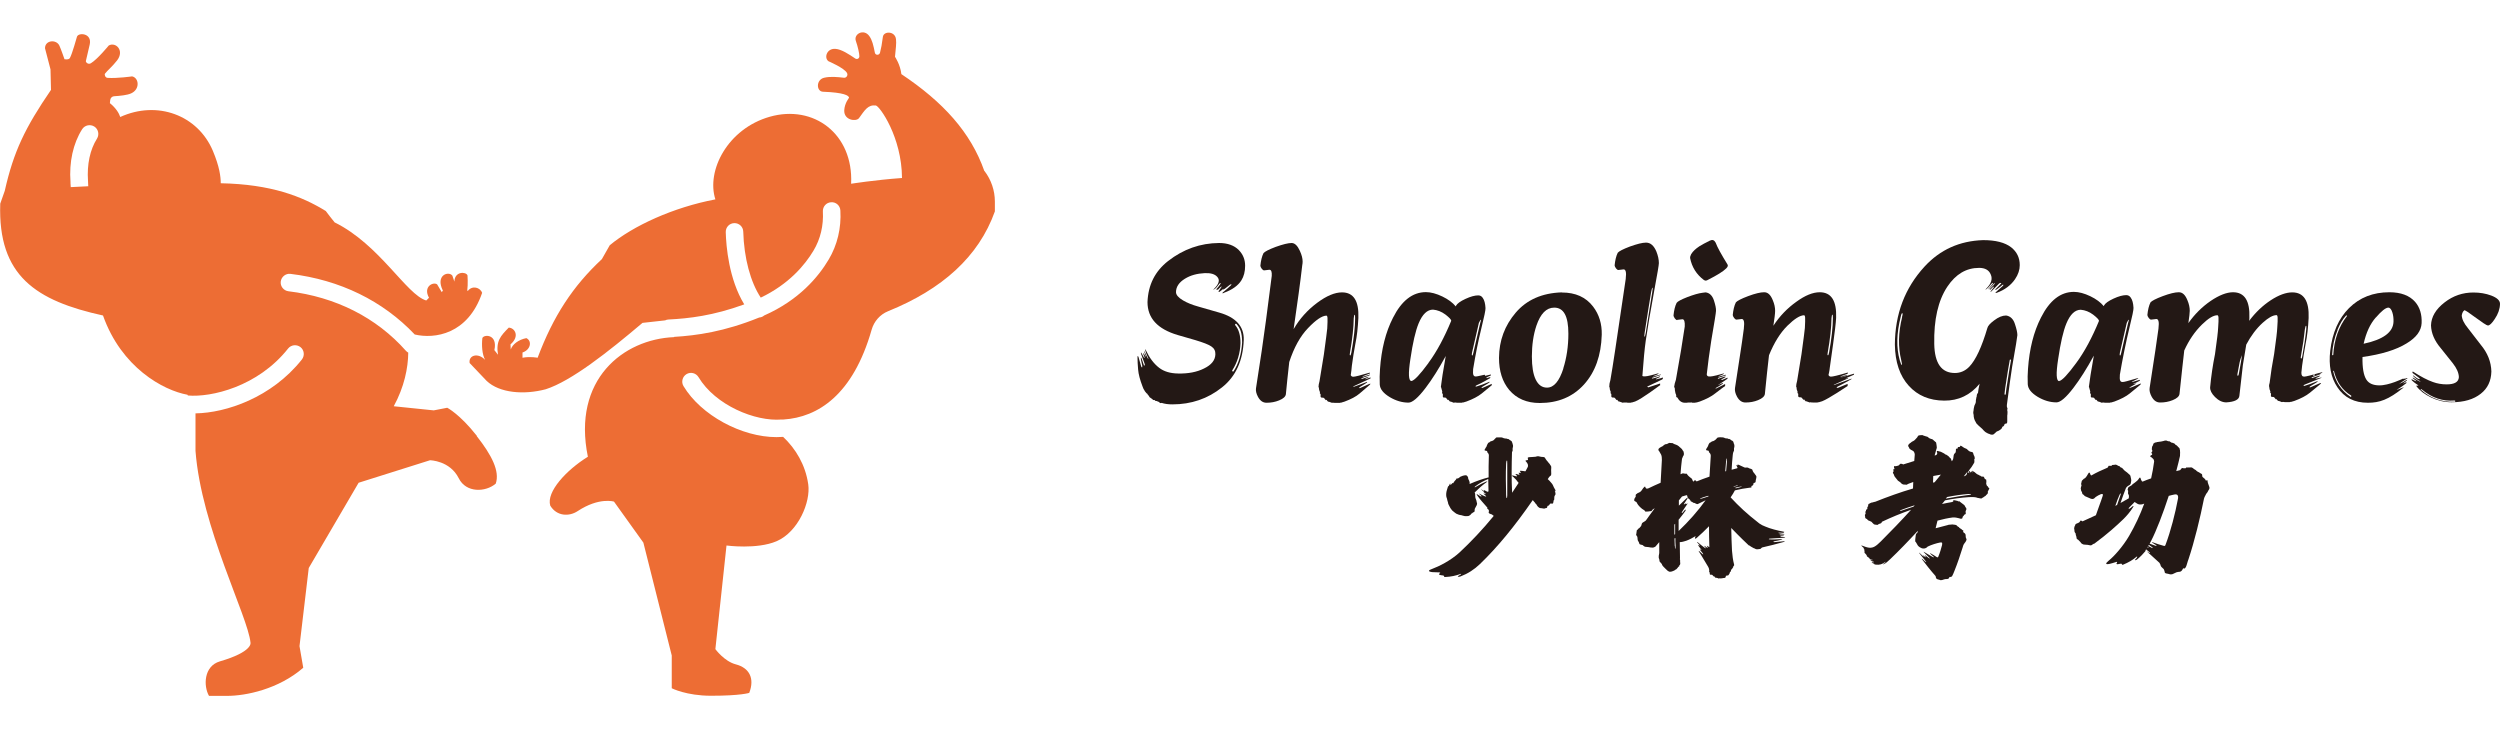
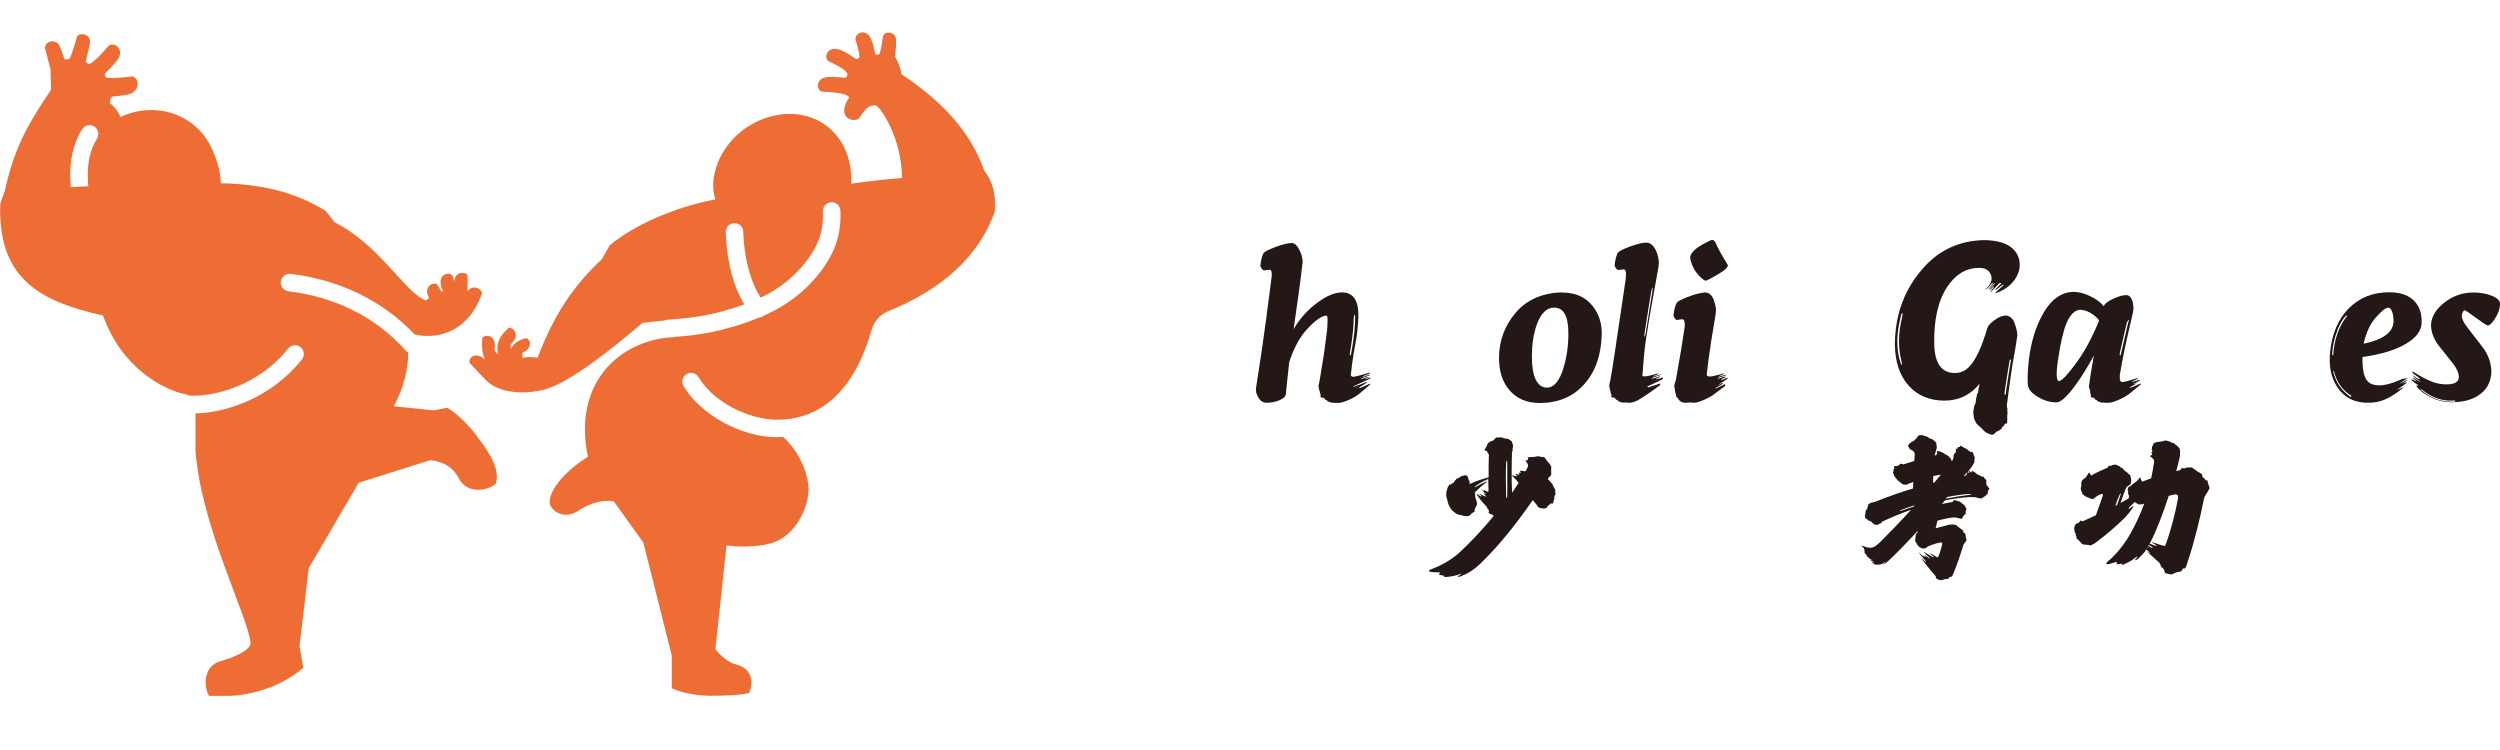
<svg xmlns="http://www.w3.org/2000/svg" id="_图层_1" data-name="图层 1" viewBox="0 0 200 60">
  <defs>
    <style>
      .cls-1 {
        fill: #ed6d34;
      }

      .cls-2 {
        fill: #231815;
      }
    </style>
  </defs>
  <g>
    <path class="cls-2" d="m176.47,38.45c-.04-.13-.15-.19-.24-.27-.11-.1,0-.16-.1-.27-.01-.01-.04-.02-.05-.02-.06-.04-.16-.1-.17-.11-.05-.02-.1-.04-.13-.07-.04-.01-.05-.04-.07-.06h-.01s-.05-.07-.09-.07c-.01-.01-.05-.02-.07-.05-.02-.01-.05-.02-.07-.05-.04-.04-.09-.06-.13-.08-.02,0-.05-.01-.05-.01-.05,0-.11,0-.16.01-.04,0-.06-.01-.09,0h-.05s-.01-.01-.02-.01c-.02-.01-.05,0-.07.02-.02.01-.04.04-.05.05h-.07s-.07.01-.1,0c-.02,0-.06-.01-.1-.02-.01,0-.04.01-.05.02-.01.01-.01.02-.02.04s-.01.01-.02.01c0,0,0,.01-.01.01,0,0,0,.01-.01.01-.01.04-.04.06-.06.08-.1.03-.21.05-.31.08.07-.25.13-.5.19-.74v-.02s.01-.02.01-.02c.02-.08.04-.17.06-.27.01-.06.04-.12.04-.18.01-.05,0-.1,0-.15,0-.02.01-.04.01-.06,0-.06,0-.12-.01-.18v-.05s-.01-.04-.02-.05c0-.02,0-.05-.01-.06-.01-.02-.01-.04-.01-.05-.01-.01-.02-.02-.04-.04-.01-.01-.02-.01-.02-.02-.09-.07-.13-.18-.27-.22,0-.01-.01-.04-.02-.05-.01-.01-.04-.02-.05-.04h-.01s-.01,0-.01-.01c-.01-.01-.02-.02-.05-.02-.02-.02-.06-.02-.1-.04-.02,0-.05,0-.07-.01-.01-.01-.05-.02-.07-.05h-.01s-.05-.04-.07-.05c-.01,0-.02-.01-.05-.01h-.06s-.05-.01-.06-.02c-.01,0-.04-.02-.05-.02t-.02-.01s0-.01-.01-.01h-.06c-.06,0-.13.02-.18.04-.06.02-.12.02-.18.04-.05.01-.1.01-.13.02h-.04s-.06.02-.1.02h-.05s-.04.01-.05.02c-.04.01-.06.02-.1.02h-.01s-.02.01-.05.02c0,0,0,.01-.01.01t-.02.02s-.04.01-.05.02c-.01.01-.01.02-.02.04-.01.02-.01.04-.02.06-.01.01-.01.05-.02.06h0s-.04.06-.06.1c0,.01,0,.04-.01.06,0,.02-.01.05-.01.07v.04h0v.08s.01.01.01.02t.01.01s.02.04.02.06-.01.05-.02.06c-.01.01-.02.02-.05.05-.01.01-.01.04,0,.05,0,.02.02.05.05.07h0v.05h0v.02h0s-.01.02-.01.02c-.01.01-.02.01-.04.01h0s-.01.01-.01.01c-.01.01-.04.02-.06.04,0,.01-.02.02-.04.04h0s.01.02.01.02h0s.01.01.01.02c0,0,.01.01.02.01.02.02.05.02.07.05.02.01.05.04.07.06.02.01.05.04.06.06h.01s.04.06.05.09c.01.04.02.07.02.11v.02c-.06.45-.14.9-.24,1.34-.23.08-.45.16-.66.25-.02.01-.06,0-.07-.01-.06-.07-.1-.18-.11-.24-.01-.06-.07-.1-.11-.02-.1.16-.21.26-.34.35-.06.04-.12.08-.18.13-.01.01-.04.04-.05.05-.01.01-.02.04-.05.05h0s-.18.1-.19.11c-.04.02-.07.06-.09.1-.01.02,0,.04-.01.06-.01.01-.01.04-.02.06-.01.01.01.06.04.1v.08s-.01.07-.01.11c0,.07.06.12.07.19.01.04.01.07,0,.11,0,.04-.01.07,0,.11,0,0,0,0,0,0-.23.13-.45.25-.67.38.15-.44.29-.83.43-1.18.06-.13.18-.18.18-.19.05-.04.17-.08.19-.15.02-.04.04-.09.04-.15h0s.02-.09.02-.12c0-.05-.01-.08-.01-.12-.01-.08-.04-.16-.05-.23-.01-.07-.05-.1-.1-.15-.06-.04-.11-.1-.17-.15-.05-.04-.23-.16-.27-.22-.05-.04-.07-.1-.12-.13,0-.01-.01-.02-.02-.02-.04-.01-.07-.02-.11-.04-.02-.02-.04-.04-.05-.05,0,0,0-.01-.01-.01-.01-.02-.04-.04-.06-.05-.02,0-.05,0-.07-.01-.02-.01-.04-.02-.06-.04-.04-.02-.07-.05-.11-.05-.01-.01-.02-.01-.04-.01-.05,0-.08.01-.12.02h-.07s-.02.01-.02.01c-.01,0-.02-.01-.02-.01t-.06.02s-.01.04-.02.05h-.06s-.05.01-.07.01c-.04,0-.06,0-.09-.01-.01,0-.04.01-.04.02s-.01.02-.01.04h-.01s-.01.02-.01.02c-.01.02-.02.05-.04.07-.5.21-.87.38-1.29.62-.01.01-.04,0-.05-.01-.04-.04-.06-.12-.08-.17-.01-.04-.07-.06-.1-.01-.02.04-.05.07-.07.11-.04.09-.1.16-.15.23-.04.04-.06.07-.11.1-.04,0-.05.02-.07.04l-.05.05s-.02.02-.04.04c-.02.01-.05.05-.06.07,0,.01,0,.04-.01.05,0,.01-.01.02-.01.05-.01.02-.02.06-.02.08-.01.01-.01.04-.01.05.01.01.01.02.01.05.01.01.01.02.01.04.01.01.01.04.01.05-.01.04-.02.07-.04.11,0,.02,0,.04-.01.06,0,.01-.01.02-.01.05h0s0,.05.01.06c0,.01.01.04.01.05.01.02.01.04.01.06s.01.04.01.05c.01.01.02.02.04.04.01.01.01.04.02.05,0,.01,0,.04.01.06,0,.02.01.04.02.06t.01.02s.04.05.07.05c.01.01.02.02.04.04.01.01.02.02.04.04.01.01.02.02.04.04.04.02.4.17.44.19h0s.01.01.01.01h.01s.05.01.07.02c.04,0,.07,0,.1.01.01,0,.02-.01.02-.01.1,0,.15-.11.23-.16.1-.07.25-.16.41-.22.15-.04.18.02.13.16-.15.48-.4,1.09-.54,1.53-.35.16-.71.33-1.07.49-.05-.04-.07-.05-.12-.06-.02-.01-.05,0-.05.01-.02.04-.04.07-.07.11-.04.02-.07.05-.11.07-.05.01-.1.04-.13.05-.02.01-.05.02-.07.04-.01.01-.01.02-.02.04-.01.05-.04.1-.06.13-.04.1-.05.18-.02.28.01.05.01.09.01.13.01.04.01.06.04.1.02.02.05.06.06.1v.07c.04.1.06.18.07.28,0,.06.06.09.11.11.05.04.09.09.13.13.05.05.1.1.13.16.02.02.05.04.09.06.06.04.12.05.18.05.09,0,.17.01.26.02.06.01.16.04.23.04.06,0,.12-.06.17-.09.04-.02.07-.05.12-.05,1.07-.79,1.8-1.46,2.3-1.94.33-.32.6-.66.78-.95.1-.15.04-.16-.08-.05-.05.05-.11.1-.17.13-.09.05-.13.02-.05-.07.15-.15.29-.3.44-.45.08.05.15.1.22.14.11.06.21.07.32.05h.05c.08-.02.14-.04.18-.06-.33.9-.74,1.77-1.21,2.58-.51.87-1.21,1.64-1.62,1.97-.29.24-.3.34.06.27.15-.04.38-.1.52-.15.1-.04.1.01.04.1-.05.06.02.11.19.06.15-.04.24-.02.23,0,0,.06.01.08.11.05.41-.17.78-.38,1.06-.63.06-.05.07,0,.04.05-.04.05-.07.11-.13.16-.11.09.05.09.16-.01.26-.22.48-.45.68-.69,0,0,0,0,.02.01.19.16.73.67,1.06.96.02.04.05.07.07.12.02.07.04.16.1.22.06.05.12.11.18.17h0c.05.1.07.19.09.29.06.07.19.06.28.09.05.01.1.02.15.04.08,0,.16,0,.23-.04.1-.04.19-.1.28-.13.09-.02.17-.04.26-.04h.01c.06-.01.1-.05.15-.1.01-.01.02-.04.04-.06.02-.06.05-.11.11-.12.02.02.04.05.06.02.04-.02.09-.07.11-.12.07-.13.13-.43.21-.62.47-1.41.94-3.33,1.24-4.85.01-.06.07-.19.13-.29.02-.06.05-.1.09-.15.05-.06.09-.11.11-.18.05-.07.1-.15.11-.23.01-.07-.12-.34-.13-.41-.01-.07-.02-.15-.04-.22Zm-7.24,2.01c.1-.31.2-.58.33-.87.06-.15.16-.17.07.04-.08.24-.17.51-.26.76-.05.02-.09.05-.14.08Zm2.6,3.27s.02.02.03.03c.05.05.01.06-.05.04,0,0-.01,0-.02-.01.01-.02.03-.04.04-.06Zm.09.48c-.1-.05-.19-.11-.29-.17,0,0,0,0-.01,0,.02-.03.05-.06.07-.09.09.08.18.15.27.23.07.06.02.07-.04.04Zm.23-.38c-.08-.04-.19-.1-.29-.15.02-.03.03-.06.05-.09.09.06.18.12.26.18.07.06.05.1-.02.06Zm2.09-3.94c-.22,1.18-.58,2.59-1,3.7-.02.07-.06.1-.13.08-.25-.06-.69-.21-.9-.29-.09-.02-.07.01.01.06.06.04.15.1.24.15.11.06.08.1-.02.07-.12-.04-.3-.1-.47-.17.04-.07.07-.13.11-.2.43-.83.95-2.19,1.42-3.62.15-.04.29-.08.41-.1.24-.06.38.01.33.33Z" />
    <path class="cls-2" d="m159.05,39s-.01-.02-.01-.02v-.02s.01-.05-.04-.06c-.04-.02-.06-.05-.07-.1,0-.02,0-.04-.01-.04-.04-.02-.02-.06-.02-.1.01-.05,0-.11.01-.16h0s-.01-.06-.01-.08c.01-.02,0-.05-.02-.06-.01-.01-.02-.01-.02-.01-.01-.01-.04-.02-.05-.02-.01-.01-.02-.02-.04-.04,0-.01,0-.04-.02-.05-.01-.02-.02-.04-.02-.05-.02-.01-.02-.04-.04-.05-.02-.02-.04-.01-.06-.01h-.07s-.05-.01-.07-.02c-.01-.02-.05-.04-.06-.05-.05,0-.09-.04-.12-.06-.05-.02-.15-.06-.19-.1-.1-.1-.21-.18-.35-.24-.01-.01-.02,0-.01.04.02.01.04.05.05.07.01.02.01.05-.01.02-.02-.02-.05-.05-.09-.07-.02-.02-.02-.01-.04,0,.01.01.01.04.02.05,0,.02-.01.05-.04.02-.02-.04-.08-.08-.12-.12-.02-.02-.06-.02-.04.02.02.04.05.1.05.15.02.02,0,.04-.01.01-.01-.04-.02-.06-.04-.07t-.02,0v.06s-.02.02-.04,0c0-.02,0-.05-.01-.07,0,0,0,0-.01,0,.1-.13.2-.26.3-.39.02-.04.05-.06.06-.09.04-.06.07-.12.11-.18.01-.02.02-.05.05-.07.01-.04.02-.06.02-.09v-.1s-.01-.06-.01-.1c.01-.02.04-.05.04-.08.01-.02,0-.05-.01-.07,0-.04-.02-.06-.02-.1-.01-.04-.04-.06-.05-.09-.04-.11-.04-.24-.15-.25-.11-.01-.23-.06-.29-.13s-.16-.15-.23-.16c-.15-.05-.25-.17-.36-.21-.05-.01-.06.01-.06.05-.01.04-.02.05-.09.05-.05-.01-.1,0-.1.06-.01.09-.06.09-.12.07-.05,0-.01.19-.05.29-.04.1-.09.08-.12.15-.02.04-.05.11-.05.21-.01.11-.02.22-.11.33,0,0-.01.02-.02.03-.01-.04-.03-.08-.05-.11-.02-.05,0-.09-.05-.12-.04-.02-.07-.05-.1-.1-.01-.01-.02-.02-.04-.04,0-.01-.02-.02-.04-.04-.04-.02-.06-.05-.1-.07-.04-.04-.1-.06-.15-.07-.01-.01-.04-.04-.07-.06-.05-.02-.07-.05-.15-.08-.05-.02-.06-.04-.12-.06-.01-.01-.04-.01-.05-.02-.02,0-.04-.01-.05-.01-.05-.01-.1-.02-.15-.04-.04-.01-.06-.01-.09.02.01.06.02.1.04.15,0,.07-.04.15-.13.17-.03,0-.05.01-.08.02.04-.16.09-.31.13-.47.02-.07.06-.15.04-.22-.02-.1-.01-.19-.04-.29-.01-.02-.01-.05-.02-.08h-.01s-.08-.07-.13-.11c-.04-.04-.07-.07-.11-.1-.05-.04-.09-.05-.12-.05-.05-.01-.1-.04-.13-.05-.01-.01-.04-.01-.05-.02-.05-.04-.11-.11-.17-.12-.06-.02-.13-.02-.19-.06h-.05s-.07-.05-.11-.06c-.07-.01-.15.01-.22.01s-.12.01-.17.09c-.01.04-.04.07-.07.11,0,0-.01.01-.02.02-.04.04-.09.09-.12.13-.05.05-.1.1-.16.12-.02.01-.06.02-.09.05-.02.01-.05.02-.07.05-.02.02-.05.05-.09.06-.02.02-.05.04-.06.06-.04.02-.05.05-.07.09,0,.01-.01.02-.01.02-.01.02-.01.06,0,.08.01.02.02.05.04.06.01.02.02.06.04.09.01.01.01.04.04.06.01.01.04.02.06.04,0,.01.01.01.01.02.09.04.16.08.23.13.06.06.11.21.1.29-.01.15-.02.32-.04.49-.33.1-.64.2-.9.28l-.04-.04s-.05,0-.07-.01c-.01-.01-.04-.01-.06-.01-.04,0-.05.01-.06.02-.02.02-.04.04-.06.06-.01.01-.04.04-.05.05-.01,0-.02.01-.02.01-.07.02-.15.05-.19.05-.05.01-.1.01-.11,0-.02-.01-.06,0-.06.04-.01.05.01.12.04.18.01.02-.01.04-.04.02-.02-.01-.05-.02-.05.05,0,.09.02.11.01.15-.01.02-.04.02-.05.07,0,.04.02.09.06.12,0,.01.02.06.04.11.02.11.17.23.28.39,0,.01.02.04.05.05.04.02.09.06.13.09.01.01.04.02.06.05.01.01.04.04.05.05.01.04.04.02.06.05.02.02.07.04.11.05.04.01.09.01.13.01.06-.01.08.01.11.01s.05-.01.09-.04c.05-.02.06-.04.16-.07.1-.04.2-.08.3-.11,0,.17-.01.35-.02.52-1.02.3-2.02.66-3.02,1.06-.04.01-.06.02-.1.02-.01,0-.02,0-.05.01l-.02.02h-.04s-.06.02-.09.02-.04.01-.05.02c-.02.01-.04.01-.05.02-.04.02-.06.05-.1.05-.01.01-.04.02-.05.04,0,.02-.01.04-.01.06t-.01.02v.05s.01.01.01.02h-.01s-.05.06-.06.09c-.02.04,0,.06,0,.1,0,.01-.01.04-.02.06t-.02.01c-.06,0-.06.01-.07.07v.04s-.02.05-.04.06c-.01.02-.01.07,0,.11.01.01.01.04.01.05s-.01.02-.02.05c-.02.02-.04.05-.04.06,0,.04.01.06.01.09.01.04.02.07.01.1.01.02.01.06.04.09.01.01.04.02.07.04.01,0,.02.01.04.01,0,.01,0,.02.01.02.01.02.02.04.04.04.02.04.06.07.1.07.01.01.02.01.02.01.04.01.07.02.1.04.01,0,.02.01.02.01.01.01.02.02.04.02.01.01.04.01.05.04h.01s0,.01.01.01c0,.01.01.01,0,.02.02.01.04.02.05.04.05.04.09.11.15.12.04,0,.07.01.12.02.04,0,.07.01.11.01.05,0,.07-.04.1-.06.01-.01.02-.02.04-.02.05-.01.09-.02.12-.04.02,0,.05-.02.07-.05.01-.01.02-.02.02-.05,0-.01.02-.04.04-.04.7-.33,1.48-.66,2.31-.95-.79.87-1.62,1.73-2.42,2.53-.39.38-.58.52-.91.51-.16-.01-.4-.09-.62-.18-.04-.02-.04,0-.01.04.04.04.13.12.17.16.05.04.02.05,0,.04-.02,0-.02.01,0,.04.01.02.04.05.06.06.02.02.02.04,0,.04-.02-.01-.04-.01-.02.01,0,.02.01.05.02.07.01.02.01.04,0,.05-.01.02,0,.05.01.08,0,.02.04.04.06.06.04.05.09.1.1.12.01.02.02.04.01.05-.01,0,0,.01.02.05.07.06.15.12.23.17.01,0,.01.01,0,.01-.02,0-.04.01-.06.01-.01,0-.01.01.01.01.1.05.17.07.27.08.04,0,.02.02.01.02-.04.01-.1.01-.16.01-.04,0-.04.01.02.04.06.04.15.07.21.08.05.01.02.04.01.04h-.16s-.02,0,0,.02c.05.04.12.08.18.1.02.01.04.02.02.02-.01.01.02.04.11.05.34.04.52-.04.73-.19.1-.07.1-.05.05,0-.04.05-.11.1-.16.13-.05.02-.04.05.04.02.12-.05.3-.19.5-.39.67-.64,1.43-1.42,2.22-2.28-.01.04-.02.09-.03.13,0,0,0,0,0,0-.01.01-.02.05-.04.05-.02.01-.05.04-.06.06-.01.01-.01.02-.02.04,0,.01-.01.02-.01.04-.01.01-.02.04-.01.07,0,.01-.01.04-.01.05,0,.04-.01.06-.01.08-.01.05-.02.12-.02.17v.08s-.01.05-.01.07c.01.02.04.05.05.06l.04.06c.07.1.1.21.18.28.07.06.11.09.18.12.07.05.13.06.23.06h.04c.06-.01.11-.02.16-.05.05-.02.09-.07.12-.1.3-.15.73-.28,1-.33.19-.04.18.06.15.22-.05.22-.19.67-.3.92-.01.04-.05.06-.1.04-.15-.09-.39-.26-.49-.3-.09-.05-.09-.01,0,.06.05.05.11.11.19.17.09.07.05.1-.04.05-.16-.08-.46-.27-.67-.39-.07-.05-.07-.02-.04.01.11.11.29.28.43.43.06.06.04.1-.02.05-.09-.07-.21-.16-.32-.24-.02-.01-.04-.01-.02,0,.02.05.05.09.07.12.05.05,0,.05-.04.02-.04-.04-.1-.08-.17-.15-.01-.01-.01,0-.01.01.01.02.04.06.07.08.02.02-.02.04-.07-.02-.07-.06-.17-.15-.25-.23-.05-.05-.1-.07-.01.04.15.21.34.4.5.63.07.06.01.06-.04.02-.07-.07-.16-.15-.23-.21-.09-.06-.11-.08-.02.04.24.32.66.86,1.07,1.32.01.04.02.06.02.1.01.02.01.05.04.09.02.06.13.06.19.09.02,0,.07.01.11.04.05,0,.11.01.17-.01.07-.02.13-.05.23-.07.05-.01.11-.01.17-.01.05,0,.1-.02.13-.06.01-.01.02-.04.02-.05.02-.04.05-.06.09-.07.01.02.02.04.05.02.02-.01.09-.05.1-.07.06-.1.13-.28.19-.43.23-.57.47-1.28.66-1.89.01-.06.04-.13.06-.18.01-.04.04-.06.06-.1.02-.05.06-.07.09-.12.04-.05.07-.13.09-.18.02-.06-.06-.17-.06-.22s0-.12-.01-.17c-.01-.09-.07-.15-.15-.19-.11-.09.01-.11-.05-.19-.04-.01-.05-.01-.06-.01-.04-.05-.1-.1-.11-.1-.04-.01-.06-.04-.09-.06-.02-.01-.05-.02-.06-.05-.01-.02-.02-.05-.05-.05-.04-.01-.06-.02-.07-.04-.01-.02-.04-.04-.05-.05-.02-.02-.05-.05-.08-.06-.02-.01-.04-.01-.05-.01-.01-.01-.02-.01-.04-.01-.04,0-.06-.01-.1-.01-.02-.01-.04-.01-.06-.01-.02-.01-.06,0-.08,0-.04.01-.09.01-.12.01s-.09,0-.13.01c-.01,0-.02,0-.04.01,0,0,0,.01-.01.01h-.01c-.25.07-.63.16-.99.26.05-.22.1-.42.15-.61.4-.11.86-.21,1.2-.25.18-.02.38.02.52.06.07.02.11.04.15.04.05.01.06-.01.08-.02.01-.02.02-.02.05-.02v-.05s0-.06.04-.1c.05-.05.07-.05.07-.08t.02-.04s0-.01.01-.01c.02-.02.07-.02.1-.05.02-.01.02-.04.02-.07-.01-.04-.01-.07-.01-.1v-.07s.04-.07.05-.11c.01-.01.01-.02.01-.04.01-.04-.01-.07-.02-.1,0-.01-.01-.01-.01-.02-.04-.04-.06-.06-.06-.08-.01-.05-.05-.12-.15-.19-.09-.07-.26-.19-.29-.22-.02-.04-.04-.04-.05-.02-.01.01-.02.01-.05,0-.02-.01-.05-.02-.09-.04-.08-.02-.15-.04-.23-.05-.08-.01-.13,0-.1.05.02.04-.01.07-.13.1-.23.04-.51.09-.77.15.08-.1.16-.19.24-.29.63-.13,1.28-.22,1.92-.26.27-.02.4,0,.5.01.04,0,.16.04.18.05.07.02.13.01.21.04.02,0,.07.01.1.01.04-.01.06-.04.09-.06.02-.01.06-.02.09-.05h0s.02-.02.05-.04c.02-.02.05-.02.07-.04.04-.02.06-.04.07-.07l.02-.02h.01s.02-.04.05-.06c.01-.01.04-.02.05-.05,0-.01.01-.02.01-.04.01,0,.01-.01.01-.01v-.04s-.01-.04-.01-.06h0v-.02h.01s.01-.02.01-.02c.01-.01.01-.02.02-.04,0-.01.01-.02.01-.02h0s.02-.06.05-.1c.01-.01.04-.04.02-.07h0s-.02-.04-.04-.04c.01-.01,0-.02,0-.04Zm-5.97,1.53c-.32.1-.64.21-.95.32-.19.07-.17,0-.02-.06.33-.13.69-.25,1.07-.37-.03.04-.06.07-.1.11Zm1.69-1.95s-.09.02-.13.03c0-.18.01-.36.02-.53.2-.04.4-.08.61-.11-.16.2-.33.4-.5.61Zm2.6-.81s0,0,0,0c-.01.06-.01.15-.05.21-.03.05-.12.1-.22.13.09-.12.18-.23.27-.34Zm.24,1.81c-.63.08-1.29.18-1.95.31.04-.04.07-.09.11-.13.6-.12,1.17-.2,1.69-.24.29-.02.25.06.16.06Z" />
-     <path class="cls-2" d="m142.68,42.57c.1,0,.13-.01-.01-.04-.45-.08-1.07-.24-1.43-.4-.18-.06-.34-.15-.49-.25-1.04-.81-1.62-1.36-2.3-2.09.13-.19.27-.41.34-.56.41-.1.8-.17,1.15-.21.13-.01.17-.02.18-.04.02-.02.01-.04,0-.05-.02-.01-.02-.04-.01-.05.02-.01.04-.02.06-.02.02-.01.05-.02.06-.04.02-.02.04-.05.04-.07v-.04s0-.02.01-.04c.01-.01.02-.02.04-.04.02,0,.04-.01.06-.01.01,0,.01-.01.02-.01.04-.02.04-.05.05-.08.01-.09.01-.16.04-.23.01-.09.04-.15.01-.22-.05-.07-.1-.15-.15-.21-.05-.06-.11-.12-.13-.19-.02-.04-.02-.11-.06-.13-.05-.04-.12-.05-.18-.07-.02-.01-.04-.01-.06-.02-.02-.02-.06-.04-.1-.05-.02-.01-.05-.01-.07-.01-.04,0-.07.01-.11.01-.06,0-.11-.02-.16-.05-.13-.06-.27-.12-.39-.18h-.01s-.05-.02-.07-.02c-.02-.01-.02,0-.01.01.01.01.02.02.04.05.01,0,0,.01-.01,0-.01,0-.04-.01-.05-.02-.01,0-.02,0-.01.01,0,.01.01.02.01.04.01.01,0,.01-.01.01-.01-.02-.04-.05-.06-.06-.02-.01-.04-.01-.02.01.04.05.07.12.09.16.04.06.02.09-.04.1-.13.03-.27.07-.41.11.02-.4.05-.79.09-1.17.02-.22.06-.27.1-.36v-.18s.01-.06.02-.08c.01-.06.02-.1.01-.16,0-.05-.02-.1-.04-.13-.01-.05-.02-.1-.04-.13,0-.01-.01-.02-.01-.04-.01-.02-.04-.04-.05-.05-.02-.02-.05-.04-.07-.04h-.01s-.1-.09-.15-.11c-.07-.04-.09.01-.11-.02-.02-.02-.08-.04-.13-.04h-.05s-.1-.01-.13-.04c-.05-.02-.1-.04-.15-.04-.05-.01-.16-.01-.21-.01-.04.01-.06.01-.08.01h-.02s-.06.01-.08.01c-.05.04-.09.07-.12.12-.04.04-.07.07-.12.1-.04.04-.09.05-.13.07-.05.01-.11.02-.15.06-.01.01-.02.02-.05.04,0,0-.01,0-.02.01-.01,0-.02.01-.05.02-.02.02-.05.05-.06.08l-.04.07s-.02.04-.02.06c-.01.01-.01.04-.02.05-.01.04-.04.07-.06.11-.02.04-.05.07-.07.11,0,.01-.01.04-.02.06,0,.01-.01.02,0,.04,0,.01.01.02.02.02.01.01.02.01.04.01s.02.01.04.01c.02,0,.05,0,.07.01.01.01.04.02.05.05v.05s.01.04.02.04c.01.01.02.02.04.04.06.06.1.16.09.26-.04.57-.07,1.11-.1,1.64-.37.13-.71.25-.99.37-.04.02-.1-.01-.11-.05-.01-.01-.04-.04-.05-.04s-.04.01-.05.02h0s-.01.02-.01.02c0,0,0,.01-.01.01h0s-.02.02-.04.04c0,.01-.01.01-.01.01l-.02.02s0,0-.01,0c-.01-.02-.02-.05-.04-.07-.02-.04-.04-.08-.05-.12-.02-.06-.11-.11-.16-.15-.02-.02-.05-.04-.07-.06-.05-.05-.1-.08-.12-.12-.02-.02-.05-.05-.05-.07-.02-.04-.02-.06-.07-.04h-.02s-.07,0-.11-.01c-.04,0-.06-.01-.1-.02-.05-.01-.1.01-.16.04-.02.01-.05.02-.07.03.03-.43.07-.85.12-1.23.01-.05.04-.11.05-.12.01-.02.01-.06.04-.1.01-.02.02-.04.04-.06,0-.02.01-.05.02-.07v-.1s-.01-.02-.01-.04c0-.06-.01-.11-.06-.16-.04-.04-.06-.08-.08-.13-.04-.04-.09-.07-.13-.12,0,0-.01,0-.02-.01-.05-.04-.09-.09-.13-.12h-.01s-.04-.04-.05-.04c-.04-.02-.07-.04-.1-.05-.07-.02-.13-.05-.19-.07-.02-.01-.06-.02-.08-.05-.01,0-.02-.01-.04-.02-.06,0-.11,0-.17-.01h-.01s-.05-.01-.07-.01c-.04,0-.07.02-.1.04-.07.04-.13.07-.22.07h-.02s-.01.01-.02.01c-.02.01-.04.02-.06.04-.02.02-.06.05-.08.06-.01.01-.02.02-.04.04-.04.02-.09.04-.12.06-.05.02-.08.05-.12.07,0,0,0,.01-.01.01-.02.01-.05.04-.07.06,0,.01-.01.02-.02.05,0,0-.01.02-.01.04s.01.02.01.05c.01.02.04.04.05.06.06.09.11.18.16.28.05.12.06.25.06.43-.03.57-.07,1.18-.1,1.82-.33.14-.65.29-.92.42-.1.05-.25.11-.3-.06-.01-.05-.02-.09-.1-.01-.05.05-.12.13-.17.22-.04.06-.08.11-.13.15-.06.05-.15.08-.22.11-.02.02-.05.04-.06.05t-.01.01s-.02.01-.04.02c-.02.02-.04.05-.05.07h0v.02s.01.01.01.02v.04s-.01.05-.01.07c-.02.02-.04.05-.05.07-.01.02-.02.05-.04.07s-.01.05-.02.09c0,.02-.01.06.01.09.04.04.09.05.12.07h.01s.05.04.06.06c.01.01.01.02.02.05.07.17.38.47.55.55.05.02.09.09.12.12.01,0,.01.01.01.01.01.01.04.01.05,0,.02,0,.04-.01.06-.01h.1s.08-.01.13-.02c.06-.01.1,0,.12-.01.01,0,.02,0,.07-.07.02-.05.05-.07.15-.13.02,0,.04-.02.06-.03-.25.33-.49.67-.69.95-.02.04-.06.06-.1.09-.06.05-.16.08-.22.15-.05.07-.04.17-.09.24-.04.06-.09.1-.13.15-.02.01-.04.02-.06.04-.01.01-.04.02-.05.05-.02.01-.02.04-.04.05-.02.02-.05.02-.06.05v.05s0,.02-.01.04c0,.06-.01.11-.02.16-.01.04-.02.06-.02.1,0,.02.01.05.04.07.01.02.02.05.04.06.04.07.02.16.04.24,0,.09.06.16.1.23.01.05.02.1.05.13.01.04.05.04.07.05.06.02.13.04.19.05.04.04.07.07.12.1.05.02.09.04.12.04h.02c.13.01.25.02.38.05.06,0,.12.01.18.01.06-.01.1-.04.16-.06.01-.01.04-.02.05-.04.1-.12.19-.23.29-.34,0,.29,0,.58,0,.88,0,.02-.01.04-.01.05,0,.04-.01.08-.02.12,0,.01-.01.02-.01.04v.17s.02.07.04.11c.01.05.01.08.02.13,0,.06.05.11.1.15.02.02.04.05.06.07.02.02.04.06.05.1.01.02.02.05.05.08.01.02.04.05.06.07.06.05.12.11.17.17.05.05.11.1.16.15.01.01.02.02.04.02.02.02.05.04.07.05.04.01.06.01.09.01.04,0,.06,0,.09-.01.06-.01.12-.04.17-.06.02-.01.04-.01.06-.02.02-.02.05-.04.07-.05.02-.01.04-.02.06-.04.01,0,.04-.01.05-.02.01-.01.02-.02.04-.05.02-.01.04-.04.05-.05l.07-.1s.01,0,.02-.01h.01s.01-.01.02-.01c0,0,.01,0,.01-.01h.01v-.02h0s0-.05.01-.06c0-.02.02-.04.05-.05.01-.01.01-.04.01-.06,0,0,0-.01.01-.02v-.07s-.02-.07-.01-.1v-.06s0-.02,0-.05c0-.01-.01-.02-.01-.05-.01-.01-.01-.02-.01-.05.01-.01.01-.04.01-.05h0v-.02c0-.44-.02-.86-.02-1.28.16,0,.34-.05.52-.11.27-.1.51-.23.67-.33.09-.05.1-.02.04.06-.05.1.01.15.12.05.33-.29.66-.6.99-.94,0,.54.01,1.09.03,1.68-.06-.04-.11-.07-.15-.1-.06-.04-.07-.01,0,.07.04.05.01.09-.04.06-.05-.04-.13-.1-.16-.12-.06-.05-.07-.01-.02.04.02.02.06.07.07.09.04.04,0,.06-.05.02-.15-.11-.4-.3-.57-.45-.05-.05-.1-.05-.04.02.05.05.12.13.17.19.06.06.01.06-.04.02-.11-.09-.07.02.04.16.11.13.23.3.11.21-.09-.07-.11-.05-.06.01.09.12.15.18.22.28.04.05.04.11-.04.04-.06-.06-.13-.12-.21-.19-.08-.09-.11-.07-.06.01.05.09.11.18.16.25.18.3.38.63.57.95.07.12.09.24.09.3s-.02.11,0,.13c.01.02.06.02.04.08-.01.07.01.12.06.13.1,0,.12-.01.15.02.05.06.1.11.11.12.01,0,.02,0,.05-.01.01-.01.01.01.02.04.04.05.06.08.1.07.04-.01.04.01.11.02.06,0,.07.05.11.04.04-.02.05-.01.1-.01.04,0,.1.01.12,0,.04-.02.04,0,.07-.01.06-.02.09-.01.12-.02.07,0,.09,0,.12-.04.02-.02.05-.01.04-.06,0-.05,0-.06.02-.08.02-.01.07-.02.11-.02.05.01.07,0,.11-.06.02-.05.07-.1.08-.13.01-.02,0-.05.01-.07.01-.04.04-.05.07-.06.01,0,.04-.04.02-.07,0-.02-.01-.02-.01-.05.01-.02.02-.01.06-.05.04-.04.12-.16.13-.19.02-.04.01-.02,0-.05-.01-.02,0-.01.05-.05.04-.04.02-.09.01-.13-.08-.3-.13-.68-.16-1.07-.03-.58-.05-1.19-.06-1.82.35.36.67.69.89.9.16.15.32.3.49.47.01.01.02.01.02.02.01,0,.04.01.05.01.06.05.12.08.18.12.02.01.06.04.09.05.02.01.05.02.07.04.02.01.04.02.06.02h.01s.05.04.09.05c.02,0,.05.01.07.02h.01s.06.01.09,0c.02,0,.06-.01.09-.01s.05-.01.07-.01c.01,0,.02,0,.05-.01.01,0,.02-.01.04-.02t.01-.02s.05-.04.07-.06c.01-.01.02-.01.04-.02h.01c.55-.12,1.11-.27,1.69-.43.11-.02.12-.07.01-.06-.19.02-.5.05-.74.07-.11.01-.12-.05-.01-.07.19-.04.39-.07.51-.11.17-.04.15-.06.05-.06-.33.02-.67.04-.94.02-.1,0-.07-.05,0-.06.38-.02.77-.06,1.15-.07.1-.01.12-.04.05-.05-.1-.01-.17-.01-.28-.02-.07-.01-.09-.05,0-.06h.16c.07-.01.1-.04,0-.05-.05-.01-.13-.01-.22-.02-.11-.02-.07-.05.02-.06h.24c.07-.01.11-.04-.01-.05-.08-.01-.19-.02-.33-.05-.11-.01-.12-.05.02-.05.13.01.27.02.36.02Zm-3.59-3.56c-.07.02-.16.04-.24.06,0-.03,0-.04-.01-.06.08-.02.16-.04.23-.05.27-.06.46-.05.02.05Zm-.21-.16c.16-.04.27-.02.01.04-.06.01-.12.03-.18.04,0,0-.02-.02-.03-.03.07-.02.13-.03.2-.04Zm-4.93,3.12s.04-.05.06-.07c0,.27,0,.55,0,.83-.02.02-.04.04-.06.05,0-.28,0-.55,0-.81Zm.03,1.71c0-.2-.01-.41-.02-.61.02,0,.04-.01.07-.02,0,.21,0,.42.02.62,0,.33-.06.32-.06,0Zm.31-1.19c0-.31,0-.61,0-.91.22-.28.38-.47.53-.69.09-.13.02-.17-.07-.05-.04.06-.08.11-.13.16-.07.06-.12.05-.05-.06.13-.21.28-.41.41-.61.05-.07,0-.07-.06-.02-.04.04-.05.04-.05,0,.01-.05-.02-.05-.07,0-.09.07-.12.06-.07-.02.07-.1.16-.23.22-.33.12-.17.05-.18-.05-.08-.18.18-.38.37-.59.57,0-.14,0-.28,0-.42.08-.1.17-.21.25-.31.09-.03.18-.06.27-.08.04,0,.08-.02.12-.03,0,0,.01.02.02.03.02.06.02.11.05.17.02.05.06.08.11.11.01.02.04.04.05.05.04.04.07.07.07.12,0,.01.01.01.01.01.05.02.08.05.12.06.01,0,.02.01.04.02,0,.02.01.04.04.04s.05.01.07.01c0,0,.01.01.02.01h.01s.02.01.04.01c.01.01.02.01.02.02.09.04.17.1.27.02.17-.09.36-.18.56-.27-.61.85-1.36,1.7-2.16,2.46Zm2.37-2.77c-.15.05-.3.09-.44.14-.3.09-.3.04-.01-.06.15-.05.3-.1.46-.14,0,.02,0,.04,0,.07Zm1.5-2.85c-.02.25-.04.53-.07.82-.02,0-.04.01-.07.02.02-.29.04-.57.07-.84.02-.19.1-.33.06,0Z" />
    <path class="cls-2" d="m124.44,39.31s-.01-.07-.01-.11c-.01-.04-.04-.06-.06-.09v-.02c-.05-.07-.09-.16-.12-.24-.02-.05-.05-.1-.07-.13-.04-.05-.07-.09-.11-.13-.07-.09-.15-.17-.23-.24,0,0-.02-.01-.02-.02.03-.05.06-.1.1-.15.05-.07.11-.12.16-.15.01-.04.02-.07.02-.11.01-.11-.02-.22-.01-.33,0-.08.02-.17.01-.25-.01-.06-.05-.1-.09-.16-.02-.05-.06-.1-.1-.13h0c-.06-.09-.12-.15-.18-.22-.02-.02-.05-.06-.07-.1-.04-.05-.06-.13-.13-.16-.07-.02-.15-.01-.22-.02-.09-.01-.16-.04-.23-.05-.09-.01-.16.02-.24.04-.09.01-.17.02-.27.02-.06,0-.12,0-.18.01-.02.01-.06.01-.09.01-.02.01-.05.01-.06.02-.02.01-.02.02-.02.05s.01.05.02.09h0v.02h0v.02h0s-.01.01-.01.01h0s-.01.01-.01.01t-.02.01h-.04s-.05.01-.07.02c0,0-.04.01-.05.02h0v.02h0s.01.01.01.01c0,.01,0,.02.01.02.01.02.04.05.06.07.02.02.04.05.05.07.02.02.04.06.05.09.01.04.02.07.02.1,0,.04,0,.07-.01.11t-.01.02c-.06.11-.12.23-.18.34h-.06s-.09-.01-.13-.02c-.06-.01-.12-.01-.19-.02-.07,0-.09.01-.05.06.02.02.04.05.05.07.01.02,0,.05-.04.04-.02,0-.06-.01-.1-.01-.05,0-.05.01-.02.04.01.01.04.05.05.07.02.04,0,.06-.04.05-.06-.02-.15-.05-.22-.06-.05-.01-.06,0-.04.04.04.02.07.06.1.1.02.04,0,.06-.04.05-.08-.02-.19-.05-.28-.07-.09-.01-.1.01-.06.04.06.05.15.11.18.16.02.02.04.04.05.05.01.02.04.02.05.05.04.04.1.11.13.16.05.05.07.09.11.13,0,0,0,0,0,0-.17.26-.34.53-.52.79-.06-1.07-.04-2.23-.01-3.25.01-.04.04-.07.05-.11h0v-.19s.01-.06.02-.09c.01-.05.02-.1.01-.15-.01-.05-.02-.1-.04-.15-.01-.04-.02-.09-.05-.12v-.04s-.04-.04-.06-.05c-.01-.02-.04-.04-.06-.04h-.01s-.1-.08-.15-.11c-.07-.02-.09.01-.11-.02-.02-.02-.08-.02-.13-.02-.02,0-.04-.01-.05-.01-.05,0-.1-.01-.13-.04-.05-.01-.1-.04-.15-.04h-.32s-.05.01-.08.01c-.04.05-.07.08-.12.12l-.11.11s-.09.05-.15.06c-.05.01-.1.02-.13.06-.01.01-.02.04-.05.04t-.02.01s-.02.01-.05.02c-.02.02-.05.06-.06.1-.01.02-.02.04-.04.06-.01.02-.02.04-.02.06-.01.02-.01.04-.02.06-.01.04-.04.07-.06.1h0s-.05.07-.06.11c-.01.02-.02.04-.04.06v.04s.01.02.02.04h.05s.01.01.02.01c.02,0,.05.01.07.01.02.01.04.02.05.05v.06l.02.02.04.04s.06.09.07.15c-.02.6-.03,1.22-.02,1.8-.01,0-.03,0-.04.01-.37.09-.94.28-1.48.52,0-.05,0-.1,0-.15-.02-.08-.06-.17-.1-.24-.02-.04-.02-.07-.02-.12-.01-.04-.02-.06-.04-.09-.04-.05-.08-.1-.15-.1-.08,0-.16.02-.23.04-.04.01-.07.02-.11.04t-.01.01s-.04.01-.05.02-.02.01-.04.01c-.05.05-.11.1-.16.12-.04.04-.07.02-.08.01-.02-.01-.04-.01-.05.01-.02.06-.08.12-.13.17-.02.04-.06.07-.09.11-.01.01-.01.02-.02.04s-.02.06-.05.06c0,0-.01,0-.01-.01-.02-.02-.05,0-.06.02-.02.02-.06.07-.09.1-.02.04-.04.02-.05.01v-.09s-.01-.01-.04.01c-.01.04-.04.09-.06.12-.01.04-.02.06-.06.07-.01.01-.02.02-.04.06-.04.17-.11.3-.13.5-.01.11-.01.21.01.3.01.05.04.1.05.15.02.15.09.28.1.41,0,.01.01.02.01.02.02.06.06.11.08.16.05.11.11.21.18.29.04.05.07.09.12.12.06.06.13.1.19.15.05.04.1.07.15.08.08.04.17.07.27.08.05,0,.11.02.16.04.11.04.22.05.34.04.04,0,.09,0,.12-.01.07-.02.12-.07.17-.11.01-.01.02-.02.02-.02.01-.04.04-.06.06-.07.01,0,.02-.01.04-.02.04-.04.07-.07.13-.09.05-.02.08-.06.07-.13,0-.05,0-.1.02-.15.05-.08.1-.18.15-.28.02-.06.04-.13.01-.19,0-.01-.01-.02-.01-.04-.02-.1-.04-.21-.09-.3-.05-.12-.02-.24-.04-.36,0-.04-.02-.08-.04-.12.31-.31.66-.62.95-.82.12-.07.07-.08-.06-.04-.25.11-.52.24-.78.4-.12.09-.16.02-.02-.06.27-.21.65-.42,1-.56,0,.33.01.65.02.94.01.07-.05.1-.11.07-.06-.04-.16-.07-.23-.12-.04-.02-.04,0-.01.04.02.02,0,.04-.02.02-.05-.02-.12-.07-.17-.1-.05-.04-.07-.02-.02.01.07.07.17.16.21.18.04.02.02.04-.01.02-.04-.01-.04.01-.01.02.04.04.1.07.13.09.04.02.02.05,0,.04-.05-.01-.09-.02-.12-.05-.05-.02-.04.01-.01.04.05.06.11.11.17.16.05.04-.01.06-.12.01-.1-.04-.3-.13-.4-.19-.05-.02-.06-.01-.02.02.06.05.12.11.17.15.02.04.01.06-.04.05-.1-.06-.18-.11-.28-.17-.09-.05-.07,0,0,.1.18.26.5.63.79.95.02.02.02.04,0,.06-.01.01,0,.04.02.05.02.01.05.04.07.05,0,.01.01.01.01.01,0,.01.01.02.02.04h0s.01.02.01.02v.02h0v.04h0v.04s-.01.02-.01.04c-.02.04,0,.08.05.11.04.02.09.04.12.05h.02s.01.01.01.01c.02.01.04.02.06.02h0s.01.02.02.02c.01.01.02.02.05.04.02.01.05.04.07.05,0,0,0,0,0,0-.88,1.08-1.83,2.08-2.73,2.92-.73.67-1.68,1.13-2.17,1.31-.35.12-.4.22-.02.27.15.01.39.01.55.02.12,0,.11.06.01.1-.06.05-.01.11.17.13.16.01.23.05.22.07-.02.05-.01.07.09.07.46-.02.86-.11,1.21-.24.09-.04.07.01.02.05-.05.02-.11.07-.18.1-.12.06.02.1.16.05.62-.24,1.11-.56,1.57-1,1.43-1.38,2.78-3.03,4.22-5.11.02.01.02.02.05.06,0,0,0,.01.01.01.01.01.04.04.05.06.02.02.05.04.06.07.02.02.04.05.06.08h0s.01.02.01.02c.02.01.04.02.05.04.01.02.02.05.04.07,0,0,.01.01.01.02.02.02.05.05.06.08t.01.01s.05.05.09.07c.02.02.06.05.11.05.04.01.09,0,.13.01.01,0,.02.01.04.01.05,0,.09.01.13.02h.02s.02-.01.02-.01c.01-.01.04-.01.05-.02.04-.01.06-.02.1-.02t.02-.01s.01-.01.02-.01h0s.01-.02.01-.04h0s.01-.05.02-.07c.02-.05.06-.07.12-.07h0s.05-.06.07-.1c.01-.02.02-.04.04-.05.02-.01.05-.01.07-.01.01,0,.02.01.04.01h.07s.01,0,.02-.01h.01s.04-.07.04-.11c.01-.02.01-.06.01-.08,0-.01,0-.02.01-.04v-.02l.04-.04v-.02s.01-.02.01-.02h0v-.05c0-.07,0-.13.02-.21.01-.02.02-.05.04-.07.04-.04.05-.09.04-.13h0s-.02-.09-.02-.12c-.01-.04-.02-.07-.04-.11Zm-3.86-2.19v2.51c0,.32-.09.27-.09-.04-.02-.86-.04-1.7,0-2.48,0-.27.11-.45.09,0Z" />
-     <path class="cls-2" d="m97.85,23.36c-.1.12-.07.14.1.05.65-.24,1.1-.57,1.36-.98.2-.32.3-.71.3-1.17,0-.5-.17-.91-.51-1.26-.37-.37-.9-.56-1.57-.56-1.5.01-2.86.49-4.08,1.44-1.05.82-1.6,1.91-1.65,3.29,0,1.28.8,2.15,2.41,2.63l1.42.41c.63.19,1.05.35,1.27.5.23.15.34.36.33.63-.01.47-.31.85-.91,1.14-.58.29-1.28.42-2.08.4-.62-.01-1.12-.16-1.5-.45-.42-.32-.77-.78-1.06-1.39-.07-.14-.09-.14-.05.02.07.3.26.62.25.63-.02.01-.06,0-.09-.08-.07-.13-.14-.32-.21-.46-.06-.12-.06-.07-.02.06.04.13.09.24.12.33-.03.02-.12-.15-.16-.24-.04-.06-.08-.05-.05.05l.08.2s.03.07.02.08c-.02.01-.04,0-.07-.05-.09-.17-.15-.28-.18-.33-.04-.08-.07-.06-.03.07l.3.84c-.03.09-.05.09-.06.11-.07-.19-.13-.38-.2-.58-.02-.05-.04-.08-.05-.08-.02,0-.02.06,0,.18.03.15.07.31.1.46.01.09,0,.14-.02.15-.01,0-.03-.02-.05-.05,0-.01,0-.03-.02-.05-.12-.44-.19-.69-.21-.74-.06-.13-.08-.11-.08.07,0,.26.02.58.05.94.03.37.15.82.35,1.34.03.09.06.15.08.2.03.06.06.09.07.1,0,.03.02.07.05.1.04.06.08.1.12.15l.05.03.03.03v.02s.03.05.1.12c.03.06.06.09.07.12.04.03.08.06.12.08.04.03.09.07.13.1,0,.03.04.05.13.05h.05s.02.04.03.07h.1c.09.04.15.07.2.08l.05.07s.09.04.15,0c.24.08.53.12.86.12,1.51,0,2.83-.45,3.97-1.36,1.1-.87,1.68-2.14,1.74-3.8.03-1.07-.62-1.8-1.95-2.18l-1.67-.48c-.51-.14-.92-.31-1.24-.5-.37-.22-.56-.44-.56-.66,0-.42.24-.78.71-1.07.45-.28.98-.42,1.59-.45.48-.02.82.08,1.01.31.21.24.13.55-.25.93-.06.06-.08.09-.07.1.01,0,.04-.02.1-.07.09-.05.21-.19.36-.4.05-.07.09-.09.12-.08,0,0,.01.04-.03.1-.08.13-.22.29-.32.41-.01.01.05.05.09.02,0,0,0,0,.01-.01,0,0,0,0,0,0,0,.01,0,.02.02.02.02-.01.05-.03.08-.07l.15-.15s.05-.05.07-.05c.01.01,0,.04-.02.08-.07.1-.14.2-.21.3-.03.06.03.09.09.04.01-.01.09-.07.11-.08l.19-.16s-.05.07-.05.08c.01.01.07-.02.17-.08.13-.1.26-.2.38-.3.15-.09.18-.07.08.05-.19.18-.38.35-.58.51Zm.97,2.66s-.03-.07,0-.1c.04-.03.08-.03.1,0,.15.17.26.35.33.55.08.23.12.55.12.94-.06.94-.29,1.7-.69,2.3-.02.02-.05.02-.08,0-.03-.02-.04-.05-.02-.08.41-.64.63-1.37.66-2.18,0-.63-.14-1.1-.41-1.42Z" />
    <path class="cls-2" d="m108.31,30.89l1.23-.57c.14-.05.16-.12.06-.11-.01,0-.4.15-.41.13,0-.01.18-.12.29-.16v-.04c-.17.06-.34.12-.51.17-.05,0-.08,0-.08-.02-.01-.03.47-.19.65-.25.06-.03.09-.08.04-.07-.14.04-.33.11-.48.15-.07.01-.11.02-.11,0s.5-.19.61-.25l-.02-.06c-.75.22-1.19.33-1.32.33-.09,0-.16-.04-.2-.13.04-.26.07-.51.09-.76.07-.56.17-1.14.28-1.75.13-.61.2-1.3.24-2.06.05-1.36-.38-2.05-1.31-2.05-.58,0-1.24.28-1.98.83-.78.58-1.41,1.28-1.89,2.11.3-2.08.54-3.78.69-5.11.02-.1.03-.2.03-.3,0-.24-.07-.52-.22-.85-.19-.42-.41-.63-.66-.63-.28,0-.71.11-1.27.31-.56.21-.88.38-.98.5-.13.26-.21.6-.25,1.01,0,.06.04.14.11.24.06.08.13.13.19.13.15-.01.29-.03.42-.05.15,0,.21.16.19.49-.35,2.74-.61,4.73-.8,5.98-.15,1.01-.3,2.01-.46,3.01-.03.2.02.43.16.69.17.31.39.47.68.47.36,0,.69-.06,1.01-.19.34-.14.51-.3.54-.49.06-.66.15-1.52.27-2.58.38-1.16.88-2.07,1.51-2.72.62-.65,1.11-.98,1.46-.99.05,0,.08.06.09.19.01.15,0,.42-.02.83-.02.22-.11.92-.27,2.09-.12.71-.23,1.43-.35,2.14-.05.18-.08.33-.08.46.01.02.02.04.03.05v.02c0,.11.03.22.09.35-.02.05-.02.09,0,.11.04.01.06.05.05.13-.02.11,0,.17.08.19.12,0,.18.01.19.03l.14.17s.04,0,.06-.02h.02s0,.04.02.05c.06.08.1.12.13.09.05.02.1.04.14.05.05.02.1.04.14.05.01-.01.03-.02.05-.02.04.01.1.02.19.02h.33c.05,0,.09,0,.11-.02.05,0,.09,0,.11-.02.02,0,.09-.02.2-.06.51-.19.92-.4,1.21-.65.3-.25.56-.47.76-.65.14-.13.14-.16,0-.11l-.69.31c-.06.03-.1.03-.11,0,0-.02.03-.05.09-.09.14-.08.27-.17.41-.25.1-.06.15-.1.14-.13,0-.01-.02-.01-.06,0-.01.01-.02.02-.03.02-.35.14-.66.25-.94.35-.05.01-.08,0-.08-.02.01-.03,0,0,.05-.03Zm-.33-2.49s0-.1.02-.2c.19-1.09.29-2,.3-2.74.01-.18.04-.27.08-.28.02,0,.03.09.03.28,0,.69-.1,1.61-.3,2.74-.03.15-.06.23-.09.24-.01,0-.02-.01-.03-.03Z" />
-     <path class="cls-2" d="m115.3,30.74c-.02.11-.03.18-.03.22.01.01.02.02.02.03.03.12.06.23.09.33-.02.08-.02.14,0,.16.04.01.06.05.05.13-.02.12,0,.18.06.19.12,0,.18.01.19.03l.14.17s.04,0,.06-.02c.01.02.02.04.03.05.06.08.1.12.13.09.05.02.1.04.14.05.04.02.08.04.13.05.02-.01.06-.02.13-.02.04.01.1.02.17.02h.27c.05,0,.09,0,.11-.02.05,0,.09,0,.13-.02.02,0,.09-.02.2-.06.51-.19.92-.4,1.23-.65.31-.25.79-.65.79-.65v-.11l-.71.31c-.06.03-.1.03-.11,0,0-.02.03-.05.09-.09.15-.08.29-.17.42-.25.1-.06.15-.1.14-.13,0-.01-.02-.01-.06,0-.01.01-.02.02-.03.02-.35.15-.67.26-.96.35-.05.01-.08,0-.08-.02s.03-.05.09-.08c.37-.15,1.02-.54,1.06-.56.06-.03.03-.07.02-.09,0-.01-.24.08-.31.08-.03-.05.25-.17.34-.2.06-.03.03-.09.02-.09s-.3.08-.41.1c-.07.01-.06-.06-.06-.08s-.6.14-.72.14c-.1,0-.17-.04-.2-.13-.03-.07-.04-.23-.02-.46.19-1.16.41-2.26.66-3.27.23-.93.34-1.47.33-1.61-.02-.37-.09-.64-.22-.82-.09-.14-.22-.2-.36-.2-.27,0-.61.09-1.02.28-.41.19-.66.37-.76.55,0,.02,0,.04-.02.05-.25-.3-.61-.57-1.07-.79-.48-.23-.92-.35-1.32-.35-1.06,0-1.94.68-2.63,2.05-.59,1.15-.93,2.52-1.04,4.11-.03.39-.04.8-.02,1.23.02.37.29.7.8,1.01.49.29.99.44,1.5.44.31,0,.77-.39,1.37-1.18.51-.67,1.05-1.52,1.61-2.55-.22,1.25-.34,2-.36,2.25Zm2.46-2.52c.31-1.38.5-2.18.55-2.39.08-.18.14-.26.17-.25.01.01-.01.09-.06.25-.01.03-.19.83-.55,2.39-.03.15-.06.22-.09.22-.04,0-.05-.07-.02-.22Zm-3.49.83c-.67.91-1.12,1.39-1.35,1.43-.24,0-.27-.58-.09-1.75.19-1.3.41-2.26.66-2.86.3-.73.69-1.1,1.15-1.1.35.03.68.16.99.39.31.24.47.41.47.5-.55,1.33-1.15,2.46-1.83,3.38Z" />
    <path class="cls-2" d="m124.94,23.39c-1.57.05-2.8.59-3.68,1.62-.88,1.03-1.33,2.23-1.34,3.62,0,1.06.27,1.91.82,2.57.59.69,1.4,1.04,2.44,1.04,1.46,0,2.64-.49,3.54-1.48.9-1,1.37-2.32,1.42-3.98.02-.87-.21-1.62-.69-2.25-.58-.76-1.41-1.13-2.5-1.13Zm.13,6.09c-.33,1.02-.76,1.53-1.31,1.53-.4,0-.7-.22-.91-.66-.2-.42-.3-1.03-.3-1.83,0-.92.12-1.74.36-2.46.33-.97.8-1.45,1.43-1.45.76,0,1.13.69,1.13,2.08,0,1.01-.14,1.94-.41,2.79Z" />
    <path class="cls-2" d="m132.81,30.83v-.15s-.95.31-.95.31l-.09-.06,1.16-.55c.14-.05.1-.18.1-.18,0,0-.26.09-.49.14-.04.01-.07,0-.08-.02.09-.04.21-.1.28-.13.06-.03.09-.09.04-.08-.17.06-.41.14-.57.17-.05,0-.06,0-.06-.02-.01-.03.03-.05.11-.06.18-.06.41-.14.59-.2l.02-.05c-.14.04-.38.11-.52.15-.07.01-.1.02-.1,0s.23-.08.34-.15c.02-.01.04-.02.05-.03.04-.02.06-.04.06-.05-.01-.01-.05,0-.13.02-.75.22-.91.22-1.05.22-.04,0-.08-.01-.13-.03.09-1.26.18-2.2.27-2.83.13-.9.36-2.26.69-4.06.24-1.29.36-2,.36-2.14,0-.29-.07-.6-.2-.93-.2-.47-.47-.71-.82-.71h-.02c-.28,0-.71.11-1.27.31-.56.21-.88.38-.98.5-.13.26-.21.6-.25,1.01,0,.06.04.14.11.24.06.08.13.13.19.13.15-.01.29-.03.42-.05.17,0,.23.24.17.72v.03c-.28,1.91-.57,3.82-.85,5.73-.15.98-.27,1.77-.38,2.38-.06.18-.09.36-.09.54l.03.05c0,.13.03.24.09.35-.02.06-.02.11,0,.13.04.01.06.05.05.13-.02.11,0,.17.08.19.12,0,.18.01.19.03l.14.17s.04,0,.06-.02c.01.02.02.04.03.05.06.08.1.12.13.09.05.02.1.04.14.05.05.02.1.04.14.05.02-.01.06-.02.13-.02h.16s.05,0,.11.02h.17c.05,0,.09,0,.11-.02.05,0,.09,0,.11-.02.02,0,.09-.02.2-.06.51-.19,1.97-1.29,1.97-1.29Zm-1.24-4.2c.2-1.29.37-2.38.52-3.26.04-.22.08-.34.11-.36.02,0,.02.12-.02.36-.17,1.09-.34,2.18-.52,3.26-.04.21-.07.31-.09.31-.03,0-.03-.1,0-.31Z" />
    <path class="cls-2" d="m159.65,23.37c-.04.06.03.08.1.05.63-.23,1.12-.6,1.45-1.08.26-.38.38-.76.38-1.13,0-.59-.23-1.06-.68-1.42-.5-.39-1.25-.58-2.25-.58-1.88.06-3.44.76-4.69,2.12-1.57,1.71-2.36,3.79-2.37,6.24.02,1.4.39,2.5,1.12,3.3.71.78,1.65,1.17,2.82,1.18,1.15.01,2.09-.44,2.84-1.35-.07.29-.11.53-.13.73-.07.07-.1.15-.1.25,0,.04,0,.07-.02.07,0,.02-.02.11-.05.27,0,.09,0,.16-.02.22-.03.08-.07.15-.1.22l-.05.23c-.01.07-.02.13-.02.18-.01.03-.02.09-.02.17,0,.03.01.08.03.15,0,.21.06.41.17.58l.05.1s.02,0,.02.02c.04.06.19.19.45.42.17.2.3.31.4.33,0,.01.01.02.03.02,0,.01,0,.02.02.02.06.01.13.04.22.08.04.01.09.02.13.02.01,0,.02,0,.03-.02h.05s.09-.05.15-.12c.06-.06.1-.09.13-.12.02,0,.04-.01.07-.03h.02c.07-.03.13-.07.2-.12.07-.04.11-.09.13-.15l.03-.08c.09-.02.15-.09.18-.22.01,0,.02,0,.03-.02.09,0,.14-.02.15-.05.02-.01.03-.06.03-.15v-.45c.01-.06.02-.14.02-.25,0-.06,0-.11-.02-.17,0-.06,0-.09.02-.12,0-.02,0-.05-.02-.08-.01-.03-.02-.07-.03-.1v-.13c.17-1.34.31-2.35.42-3.05.28-1.59.42-2.44.42-2.54,0-.21-.07-.51-.2-.9-.13-.4-.37-.62-.7-.67-.3,0-.62.13-.97.4-.31.23-.49.43-.53.6-.45,1.52-.93,2.56-1.45,3.1-.32.33-.71.5-1.15.5-1.07,0-1.62-.77-1.65-2.32-.04-1.95.31-3.48,1.05-4.59.67-1,1.51-1.5,2.54-1.5.48,0,.79.18.93.53.16.36.04.73-.35,1.12-.06.06-.08.09-.07.1.01,0,.04-.02.1-.07.09-.06.21-.19.37-.4.06-.07.09-.09.12-.08.02.01.01.04-.03.1-.09.12-.24.28-.34.4-.01.01,0,.02.06-.02.19-.19.35-.35.41-.45.03-.02.05,0,.05.02-.03.07-.16.21-.37.42-.03.03-.04.06-.03.07,0,.01,0,.02.02.02.02-.01.05-.03.08-.07l.15-.15s.06-.05.07-.05c.01.01.01.02,0,.07-.07.1-.18.21-.25.32-.03.06,0,.06.06,0,.01-.01.62-.63.62-.63.09-.07.14-.05.18-.02-.13.14-.27.29-.42.43-.03.03-.06.06-.07.08-.01.03.01.05.13-.03.19-.13.39-.3.46-.36.04-.02.1,0,.03.08-.19.18-.38.35-.58.52Zm-7.48,2c-.31,1.25-.33,2.4-.07,3.45.06.23.07.36.03.38-.02.01-.07-.12-.15-.38-.28-.99-.26-2.14.07-3.45.04-.21.09-.32.13-.32s.04.11-.02.32Zm8.24,5.71c.18-1.18.3-1.94.37-2.27,0-.03.02-.05.05-.05s.05.02.05.05c-.04.21-.17.97-.37,2.29l-.05.43s-.02.05-.05.05-.05-.02-.05-.05l.05-.45Z" />
    <path class="cls-2" d="m167.5,28.49c-.22,1.25-.34,2-.36,2.25-.02.11-.03.18-.03.22.01.01.02.02.02.03.03.12.06.23.09.33-.02.08-.02.14,0,.16.04.01.06.05.05.13-.02.12,0,.18.06.19.12,0,.18.01.19.03l.14.17s.04,0,.06-.02c.01.02.02.04.03.05.06.08.1.12.13.09.05.02.1.04.14.05.04.02.08.04.13.05.02-.01.06-.02.13-.02.04.01.1.02.17.02h.27c.05,0,.09,0,.11-.02.05,0,.09,0,.13-.02.02,0,.09-.02.2-.06.51-.19.92-.4,1.23-.65.31-.25.58-.47.79-.65.14-.13.14-.16,0-.11l-.67.28c-.06.03-.18.02-.18.02,0,0,.42-.23.56-.31.05-.03-.09-.02-.27.03.25-.1.54-.26.54-.26,0,0,.09-.09,0-.08-.01,0-.39.12-.54.16-.07.01-.08.02-.08,0s.32-.16.42-.22c.02-.01.04-.02.05-.03.04-.02.06-.04.06-.05-.01-.01-.05,0-.13.02-.77.22-1,.29-1.13.29-.11,0-.17-.04-.2-.13-.03-.07-.04-.23-.02-.46.19-1.16.51-2.71.76-3.73.23-.93.34-1.47.33-1.61-.02-.37-.09-.64-.22-.82-.09-.14-.22-.2-.36-.2-.27,0-.61.09-1.02.28-.41.19-.66.37-.76.55,0,.02,0,.04-.02.05-.25-.3-.61-.57-1.07-.79-.48-.23-.92-.35-1.32-.35-1.06,0-1.94.68-2.63,2.05-.59,1.15-.93,2.52-1.04,4.11-.03.39-.04.8-.02,1.23.02.37.29.7.8,1.01.49.29.99.44,1.5.44.31,0,.77-.39,1.37-1.18.51-.67,1.05-1.52,1.61-2.55Zm2.09-.27c.31-1.38.5-2.18.55-2.39.08-.18.14-.26.17-.25.01.01-.01.09-.06.25-.01.03-.19.83-.55,2.39-.03.15-.06.22-.09.22-.04,0-.05-.07-.02-.22Zm-4.85,2.27c-.24,0-.27-.58-.09-1.75.19-1.3.41-2.26.66-2.86.3-.73.69-1.1,1.15-1.1.35.03.68.16.99.39.31.24.47.41.47.5-.55,1.33-1.15,2.46-1.83,3.38-.67.91-1.12,1.39-1.35,1.43Z" />
-     <path class="cls-2" d="m185.19,30.03c.23-.06.4-.12.5-.17.02-.01.04-.02.05-.03.04-.02.06-.04.06-.05-.01-.01-.05,0-.13.02-.77.22-1.21.33-1.34.33-.15,0-.22-.1-.22-.31.02-.23.04-.42.06-.57.07-.56.17-1.14.28-1.75.13-.61.2-1.3.24-2.06.05-1.36-.38-2.05-1.31-2.05-.5,0-1.08.21-1.72.63-.64.42-1.22.97-1.73,1.65.01-.05.02-.13.02-.24.05-1.36-.38-2.05-1.31-2.05-.5,0-1.1.23-1.78.69-.7.48-1.3,1.08-1.79,1.78.07-.49.11-.82.11-.99,0-.26-.06-.55-.19-.85-.17-.42-.39-.63-.68-.63h-.02c-.28,0-.71.1-1.27.31-.56.21-.88.38-.98.5-.13.26-.21.6-.25,1.01,0,.06.04.14.11.24.06.08.13.13.19.13.15-.01.29-.03.42-.05.17,0,.23.24.17.72v.03c-.11.78-.19,1.36-.25,1.76-.15,1.01-.3,2.01-.46,3.01-.03.2.02.43.16.69.17.31.39.47.68.47.36,0,.69-.06,1.01-.19.34-.14.51-.3.54-.49.18-1.68.3-2.84.38-3.48.37-.82.84-1.51,1.42-2.08.5-.49.91-.74,1.23-.74.05,0,.08.06.09.19.01.15,0,.42-.03.83-.01.27-.09.97-.25,2.09-.18.89-.31,1.78-.39,2.66-.01.24.12.5.39.77.28.28.58.43.9.43.67-.04,1.02-.22,1.05-.52.14-1.18.23-1.99.28-2.46.09-.55.18-1.09.27-1.64.37-.7.81-1.29,1.32-1.75.45-.41.82-.61,1.1-.61.05,0,.08.06.09.19.01.15,0,.42-.03.83-.01.27-.09.97-.25,2.09-.15.79-.27,1.56-.36,2.31-.03.09-.05.19-.05.28.01.01.02.02.02.03v.03c0,.11.03.22.09.35-.02.05-.02.09,0,.11.04.01.06.05.05.13-.02.12,0,.18.06.19.12,0,.18.01.19.03l.14.17s.04,0,.06-.02c.01.02.02.04.03.05.06.08.1.12.13.09.05.02.1.04.14.05.04.02.08.04.13.05.02-.01.05-.02.09-.02.04.01.1.02.17.02h.3c.05,0,.09,0,.11-.02.05,0,.09,0,.13-.02.02,0,.09-.02.2-.06.51-.19.92-.4,1.23-.65.31-.25.58-.47.79-.65.14-.13.14-.16,0-.11l-.71.31c-.06.03-.1.03-.11,0,0-.02.03-.05.09-.09.15-.08.29-.17.42-.25.1-.06.15-.1.14-.13,0-.01-.02-.01-.06,0-.01.01-.02.02-.03.02-.35.15-.67.26-.96.35-.05.01-.08,0-.08-.02s.03-.05.09-.08c.37-.15.78-.31,1.24-.5.14-.05.16-.07.06-.06-.01,0-.13.03-.36.08-.04.01-.07,0-.08-.02,0-.01.18-.08.28-.13.06-.03.09-.06.08-.08,0-.01-.03-.01-.08,0-.17.06-.34.12-.5.17-.05,0-.08,0-.08-.02-.01-.03.03-.05.11-.06.18-.06.36-.13.54-.19.04-.02.11-.07.06-.06-.14.04-.35.11-.5.15-.07.01-.11,0-.11-.02s.04-.05.13-.08Zm-6.07-.19c-.02.14-.05.21-.08.22-.02.01-.04,0-.05-.05,0-.04,0-.1.02-.17l.16-.85c.04-.19.1-.38.19-.58-.03.25-.11.73-.24,1.43Zm4.94-1.21s0-.1.02-.17c.15-.82.25-1.53.31-2.12.03-.18.06-.27.09-.28.03,0,.04.09.02.28-.07.7-.18,1.41-.31,2.12-.02.14-.05.21-.08.22-.02.01-.04,0-.05-.05Z" />
    <path class="cls-2" d="m192.5,30.26c-.13.07-.08-.01-.22.06,0,0,0,0,0,0l-.02-.04s-1.16.57-1.94.55c-.47-.01-.81-.15-1.01-.46-.22-.34-.33-.94-.31-1.81,1.51-.21,2.69-.57,3.53-1.09.78-.47,1.17-1.01,1.2-1.62.03-.69-.14-1.26-.52-1.7-.45-.51-1.14-.77-2.06-.77-1.3,0-2.38.42-3.23,1.27-.83.83-1.33,1.96-1.5,3.4-.14,1.18.05,2.15.57,2.93.55.83,1.36,1.24,2.44,1.24.92,0,1.63-.23,2.85-1.21.01-.01.02-.02.02-.03-.17.05-.43.17-.57.22-.03,0,.4-.24.79-.56l-.02-.07-.23.11v-.03s.21-.15.21-.15c.05-.04.08-.07.08-.09-.01-.02-.04-.02-.09.02-.24.16-.52.28-.54.28-.01-.01.44-.29.58-.39.13-.07.12-.11-.01-.06Zm-2.43-4.86c.44-.51.77-.78.99-.79.14,0,.25.13.33.39.07.22.1.47.09.74-.03.84-.83,1.43-2.39,1.76.2-.89.52-1.59.98-2.11Zm-3.07.98c.2-.48.42-.86.68-1.13.07-.03.1-.02.08.03-.66.85-1.03,1.89-1.1,3.12l-.09.02c.03-.72.18-1.4.44-2.03Zm1.02,5.35c-.73-.5-1.19-1.19-1.37-2.06h.06c.21.88.67,1.54,1.37,1.97.03.02.04.05.02.08-.02.03-.05.04-.08.02Z" />
    <path class="cls-2" d="m197.2,24.84c.05,0,.3.16.74.49.64.47,1,.71,1.09.71.14,0,.32-.17.55-.52.27-.4.41-.8.42-1.2.01-.27-.23-.5-.71-.68-.43-.16-.9-.24-1.42-.24-.85,0-1.62.26-2.3.79-.7.54-1.07,1.15-1.09,1.84.02.63.28,1.23.77,1.81.35.44.68.86.99,1.24.3.39.46.75.47,1.09-.02.39-.35.58-.98.58-.38,0-.75-.06-1.1-.19-.43-.15-.95-.42-1.57-.82-.05-.04-.11.02-.04.11.14.1.31.24.44.33.08.06.13.1.12.13-.01.03-.06.03-.12,0-.16-.08-.39-.27-.39-.27,0,0-.09-.02,0,.06.17.17.43.36.58.41,0,0-.05.02-.09,0-.06-.02-.22-.11-.46-.27-.05-.03-.08-.04-.09-.02,0,.02.03.05.08.09l.23.18s-.03,0-.07,0c-.16-.06-.31-.16-.31-.16,0,0-.05.05.03.12.18.17.47.37.51.38,0,0-.12.04-.19.03,0,.01,0,.02.02.03.28.37.68.67,1.18.91.52.25,1.07.38,1.64.38.99,0,1.76-.23,2.33-.68.55-.43.83-1.02.85-1.78-.02-.77-.3-1.48-.85-2.14-.37-.48-.71-.92-1.02-1.32-.33-.4-.49-.74-.5-1.04.05-.26.15-.4.28-.41Zm-.82,7.3c-1.03.04-1.92-.27-2.68-.94-.04-.04-.06-.07-.05-.08.02-.01.06,0,.11.05.79.66,1.66.95,2.61.87.04,0,.06.02.05.06,0,.03-.02.05-.05.05Z" />
    <path class="cls-2" d="m136.32,22.4c.08.07.19.07.33-.02.71-.36,1.2-.66,1.45-.91.13-.13.16-.24.09-.33-.48-.78-.8-1.35-.94-1.73-.11-.21-.26-.26-.46-.16-.37.18-.64.33-.82.44-.31.2-.54.41-.68.65-.06.12-.09.22-.08.31.14.71.5,1.3,1.1,1.75Z" />
    <path class="cls-2" d="m134.17,25.59c.15-.01.29-.03.42-.05.15,0,.21.19.19.58-.13.84-.23,1.48-.3,1.92,0,.03-.14.81-.41,2.35-.07.19-.12.38-.14.57l.05.08c0,.13.02.25.05.38,0,.03,0,.05.02.06l.05.14c-.02.11,0,.16.06.17h.02c.15.28.35.43.61.43h.19s.02,0,.02-.02h.27s.08-.02.11.02h.17c.05,0,.09,0,.11-.02.05,0,.09,0,.13-.02.02,0,.09-.02.2-.06.51-.19.92-.4,1.23-.65.31-.25.79-.59.79-.59v-.16s-.7.35-.7.35c-.06.03-.1,0-.03-.04.15-.08.29-.17.42-.25.1-.06.15-.1.14-.13,0-.01-.02-.01-.06,0-.01.01-.31.15-.31.15h-.02s.75-.5.75-.5v-.09s-.44.19-.44.19c-.02,0-.07,0-.05-.05.09-.05.22-.11.28-.15.06-.03.06-.05.05-.07,0-.01-.03-.01-.08,0-.17.06-.34.12-.5.17-.05,0-.05-.07.03-.08.18-.06.58-.19.58-.19v-.05s-.53.14-.53.14c0,0-.07.01-.07-.01s.25-.09.35-.15c.02-.01.04-.02.05-.03.04-.02.06-.04.06-.05-.01-.01-.05,0-.13.02-.77.22-.94.22-1.06.22s-.19-.06-.2-.17c.09-.82.21-1.72.36-2.69.25-1.46.38-2.26.38-2.39.01-.2-.05-.48-.17-.85-.13-.38-.35-.59-.66-.63-.05,0-.13.01-.24.03-.33.04-.73.16-1.23.35-.48.19-.77.34-.85.46-.13.26-.21.6-.25,1.01,0,.06.04.14.11.24.06.08.13.13.19.13Z" />
-     <path class="cls-2" d="m147.1,30.26s.48-.17.66-.23v-.04c-.13.04-.29.09-.44.13-.06,0-.1,0-.11,0l.6-.22.02-.1c-.84.25-1.22.33-1.35.33-.09,0-.16-.04-.2-.13,0,0,.08-.32.1-.56.07-.56.48-3.24.51-4.01.05-1.36-.38-2.05-1.31-2.05-.55,0-1.17.25-1.87.76-.72.51-1.34,1.15-1.84,1.92.09-.59.14-.99.14-1.2,0-.26-.06-.55-.19-.85-.17-.42-.39-.63-.68-.63h-.02c-.28,0-.71.1-1.27.31-.56.21-.88.38-.98.5-.13.26-.21.6-.25,1.01,0,.06.04.14.11.24.06.08.13.13.19.13.15-.01.29-.03.42-.05.17,0,.23.24.17.72v.03c-.1.78-.19,1.36-.25,1.76-.15,1.01-.3,2.01-.46,3.01-.03.2.02.43.16.69.17.31.39.47.68.47.36,0,.69-.06,1.01-.19.34-.14.51-.3.54-.49.12-1.22.23-2.25.33-3.1.41-1.01.9-1.79,1.46-2.35.57-.56,1.01-.84,1.34-.85.05,0,.08.06.09.19.01.15,0,.42-.02.83-.02.22-.11.92-.27,2.09-.12.71-.23,1.43-.35,2.14-.05.18-.08.33-.08.46.01.02.02.04.03.05v.02c0,.11.03.22.09.35-.02.05-.02.09,0,.11.04.01.06.05.05.13-.02.11,0,.17.08.19.12,0,.18.01.19.03l.14.17s.04,0,.06-.02h.02s0,.04.02.05c.06.08.1.12.13.09.05.02.1.04.14.05.05.02.1.04.14.05.01-.01.03-.02.05-.02.04.01.1.02.19.02h.33c.05,0,.09,0,.11-.02.05,0,.09,0,.11-.02.02,0,.09-.02.2-.06.51-.19,2.04-1.22,2.04-1.22v-.17s-.73.3-.73.3c-.06.03-.14.03-.15,0,0-.02.03-.05.09-.09.25-.11,1.1-.59,1.1-.59v-.04l-1.41.52v-.03s1.05-.47,1.05-.47c.14-.05.08-.08.08-.08l-.19.05.02-.02.64-.28.02-.09-1.24.37s-.02-.03-.02-.03Zm-.9-1.87s0-.1.02-.2c.19-1.09.29-2,.3-2.74.01-.18.04-.27.08-.28.02,0,.03.09.03.28,0,.69-.1,1.61-.3,2.74-.03.15-.06.23-.09.24-.01,0-.02-.01-.03-.03Z" />
  </g>
  <g>
    <path class="cls-1" d="m78.75,13.69h0c-1.09-3.11-3.3-5.53-6.64-7.76-.09-.77-.5-1.37-.51-1.39.06-.66.12-1.06.08-1.4-.07-.67-.99-.67-1.05-.19-.06.5-.15.97-.23,1.27-.06.21-.36.22-.41,0-.12-.6-.21-1.01-.45-1.34-.44-.61-1.27-.16-1.07.4.16.46.28,1.01.28,1.22,0,.17-.17.28-.33.18-.49-.33-1.1-.74-1.58-.77-.7-.06-.94.72-.56.99,0,0,1.27.54,1.48.94.1.18-.05.4-.24.38-.51-.06-1.1-.12-1.59,0-.67.16-.63,1.12-.07,1.12,1.63.06,2.08.3,2.06.49,0,0-.35.42-.38.99-.04.81.96.93,1.18.63.47-.65.72-1.09,1.35-1.01.29.04,2.07,2.5,2.09,5.8-2.21.16-4.07.46-4.07.46.19-3.99-3-6.36-6.51-5.36-3.37.96-5.09,4.31-4.35,6.61-3.37.64-6.57,2.11-8.45,3.67l-.63,1.11c-2.32,2.16-3.89,4.56-5.14,7.89,0,0-.6-.12-1.21,0v-.42c.64-.21.79-.91.31-1.15-.63.12-1.12.5-1.25.91l-.02-.41c.76-.65.35-1.32-.14-1.34-.65.66-1.04,1.07-.86,2.17l-.29-.37c.28-1.28-.82-1.28-.96-.97-.07.58-.02,1.32.22,1.75-.56-.6-1.34-.38-1.24.25l1.36,1.43c1.03.98,3,1.13,4.73.67,2.05-.66,5-2.99,7.74-5.31l1.81-.2c.08-.04.18-.07.28-.07,1.6-.08,3.56-.3,6.05-1.21-1.23-2.01-1.45-4.64-1.48-5.78-.01-.39.29-.71.68-.72.39-.01.71.29.72.68.06,2.12.58,4.04,1.4,5.28,2.26-1.08,3.54-2.62,4.22-3.76.56-.93.81-2.02.75-3.13-.02-.39.27-.72.66-.74.39-.03.72.27.74.66.08,1.4-.24,2.76-.94,3.93-.82,1.38-2.37,3.24-5.16,4.47,0,0,0,0,0,0-.11.1-.25.15-.39.16-2.81,1.14-5.01,1.44-6.81,1.55v.02c-4.05.16-8.17,3.38-6.9,9.57-1.72,1.06-3.34,2.81-3.01,3.91.52.86,1.51.89,2.19.44,1.73-1.14,2.91-.76,2.91-.76l2.35,3.28,2.27,9.03v2.62s1.17.6,3.14.6c2.4,0,3.06-.23,3.06-.23.45-1.17,0-2-1.07-2.28-.93-.24-1.64-1.22-1.64-1.22l.89-8.29s2.43.33,4-.34c1.75-.75,2.74-3.15,2.54-4.55-.22-1.56-1.01-2.86-2.01-3.8-.17.01-.35.02-.53.02-2.79,0-6.04-1.75-7.44-4.08-.2-.33-.09-.76.24-.96.33-.2.76-.09.96.24,1.35,2.25,4.54,3.57,6.66,3.39.05,0,.1,0,.15,0h0c2.74-.18,5.55-1.96,7.04-7.18.19-.67.67-1.22,1.31-1.48,4.32-1.75,7.25-4.35,8.55-7.99v-.78c0-.88-.29-1.74-.83-2.45Z" />
    <path class="cls-1" d="m38.15,34.87c-1.37-1.74-2.37-2.25-2.37-2.25l-1.08.21-3.2-.33c.84-1.54,1.15-3.07,1.16-4.29-.07-.04-.13-.08-.19-.15-2.36-2.66-5.61-4.3-9.4-4.76-.38-.05-.66-.4-.61-.78.05-.38.4-.66.78-.61,3.96.48,7.38,2.15,9.94,4.85,1.58.37,4.25,0,5.39-3.33-.15-.44-.79-.62-1.14-.16l-.05-.02c.07-.54.02-1.22.02-1.22-.12-.31-1.03-.34-1.05.5l-.16-.48c-.3-.39-1.38-.05-.76,1.2l-.09.12-.37-.62c-.3-.23-1.15.17-.65,1.07l-.22.22c-1.59-.47-3.72-4.47-7.33-6.25-.02,0-.71-.91-.71-.91-1.9-1.17-4.36-2.14-8.4-2.22,0-.52-.1-1.33-.63-2.59-1.21-2.87-4.46-4.06-7.41-2.71-.1-.31-.35-.72-.83-1.11l.03-.26c.02-.16.15-.28.3-.29.48-.03,1.07-.09,1.37-.23.73-.33.63-1.24.08-1.36,0,0-1.18.17-1.96.12-.2-.01-.27-.27-.21-.34.2-.26.58-.56.97-1.06.61-.8-.12-1.5-.67-1.19,0,0-.9,1.1-1.43,1.42-.22.13-.42-.08-.4-.18.05-.21.2-.84.31-1.33.19-.9-.89-.97-1.02-.62-.03.08-.38,1.38-.57,1.71-.03.05-.11.15-.43.1-.06-.17-.27-.78-.41-1.09-.24-.52-1.15-.45-1.15.21l.44,1.69.04,1.64C2,10.23,1.09,12.12.38,15.27l-.36,1.02c-.2,5.79,2.87,7.77,8.22,8.95,1.47,4.16,4.82,5.99,6.76,6.34l.03.06c1.85.16,5.59-.69,8.02-3.76.24-.3.68-.35.99-.11.3.24.35.68.11.99-2.42,3.05-6.06,4.27-8.51,4.31v3c.46,6.1,4.2,13.24,4.4,15.34,0,0,.22.72-2.45,1.5-1.3.38-1.32,1.98-.87,2.76h1.45c1.49,0,4.11-.53,6.09-2.25l-.3-1.73.74-6.25,3.99-6.82,5.71-1.8s1.59.02,2.3,1.44c.59,1.19,2.15,1.12,2.96.43.34-.99-.33-2.29-1.52-3.8ZM7.76,11.09c-.56.88-.81,2.07-.72,3.37,0,.09.02.44.02.44l-1.4.07-.02-.31s0-.04,0-.06c0-.02,0-.03,0-.04-.12-1.59.21-3.09.93-4.22.21-.33.64-.42.97-.22.33.21.42.64.22.97Z" />
  </g>
</svg>